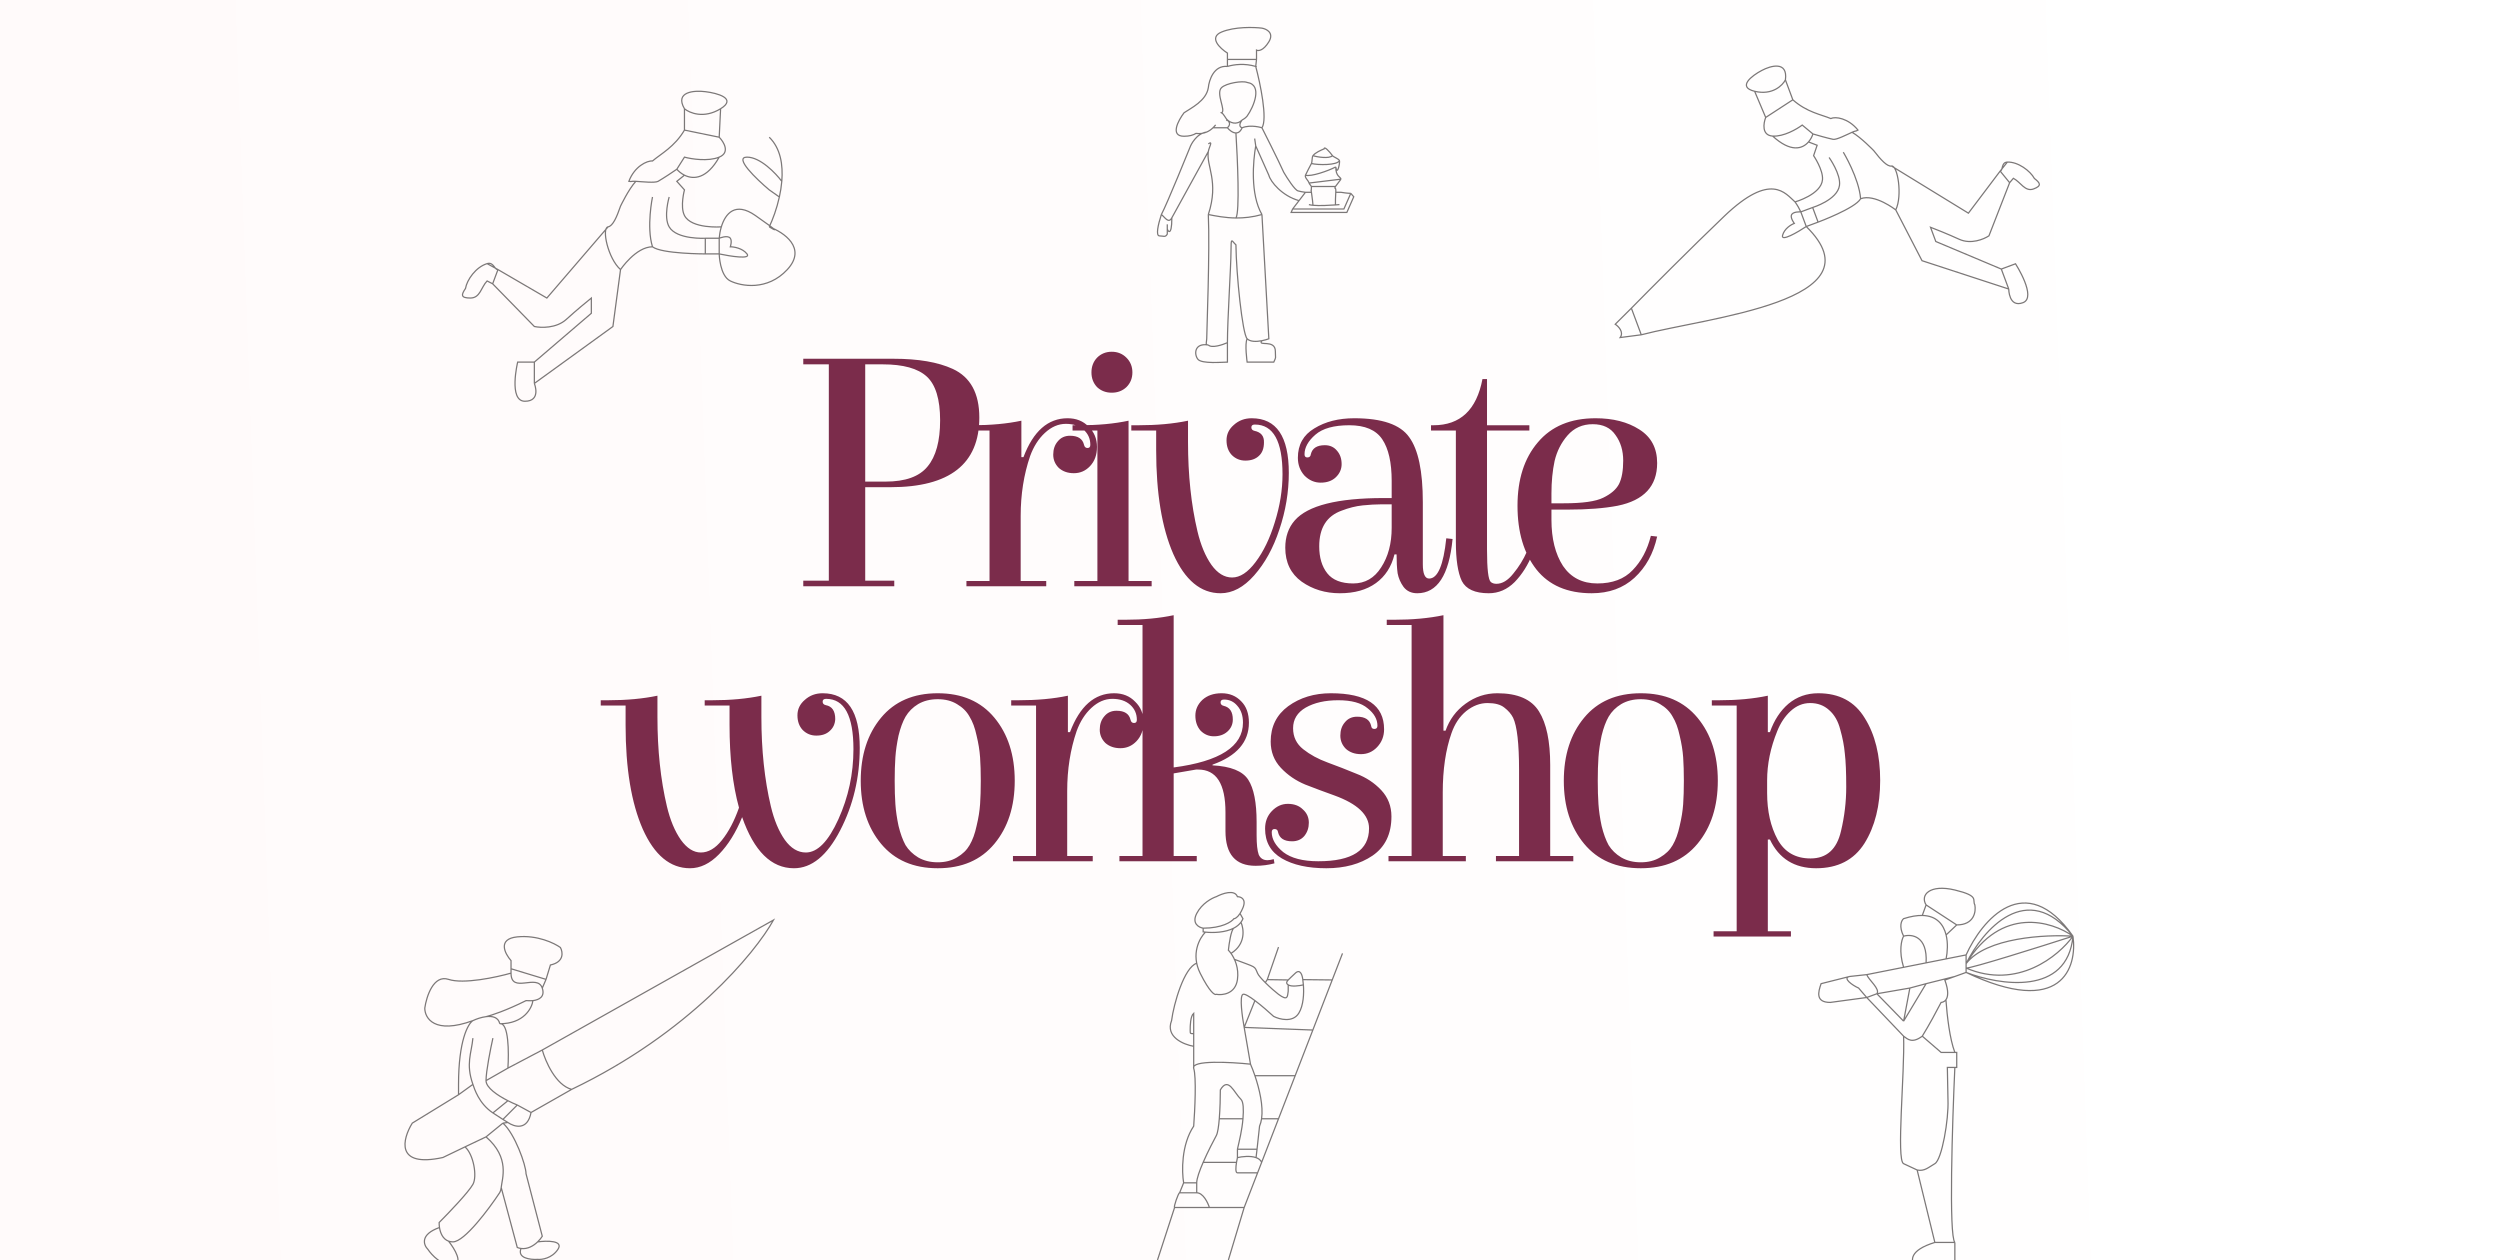
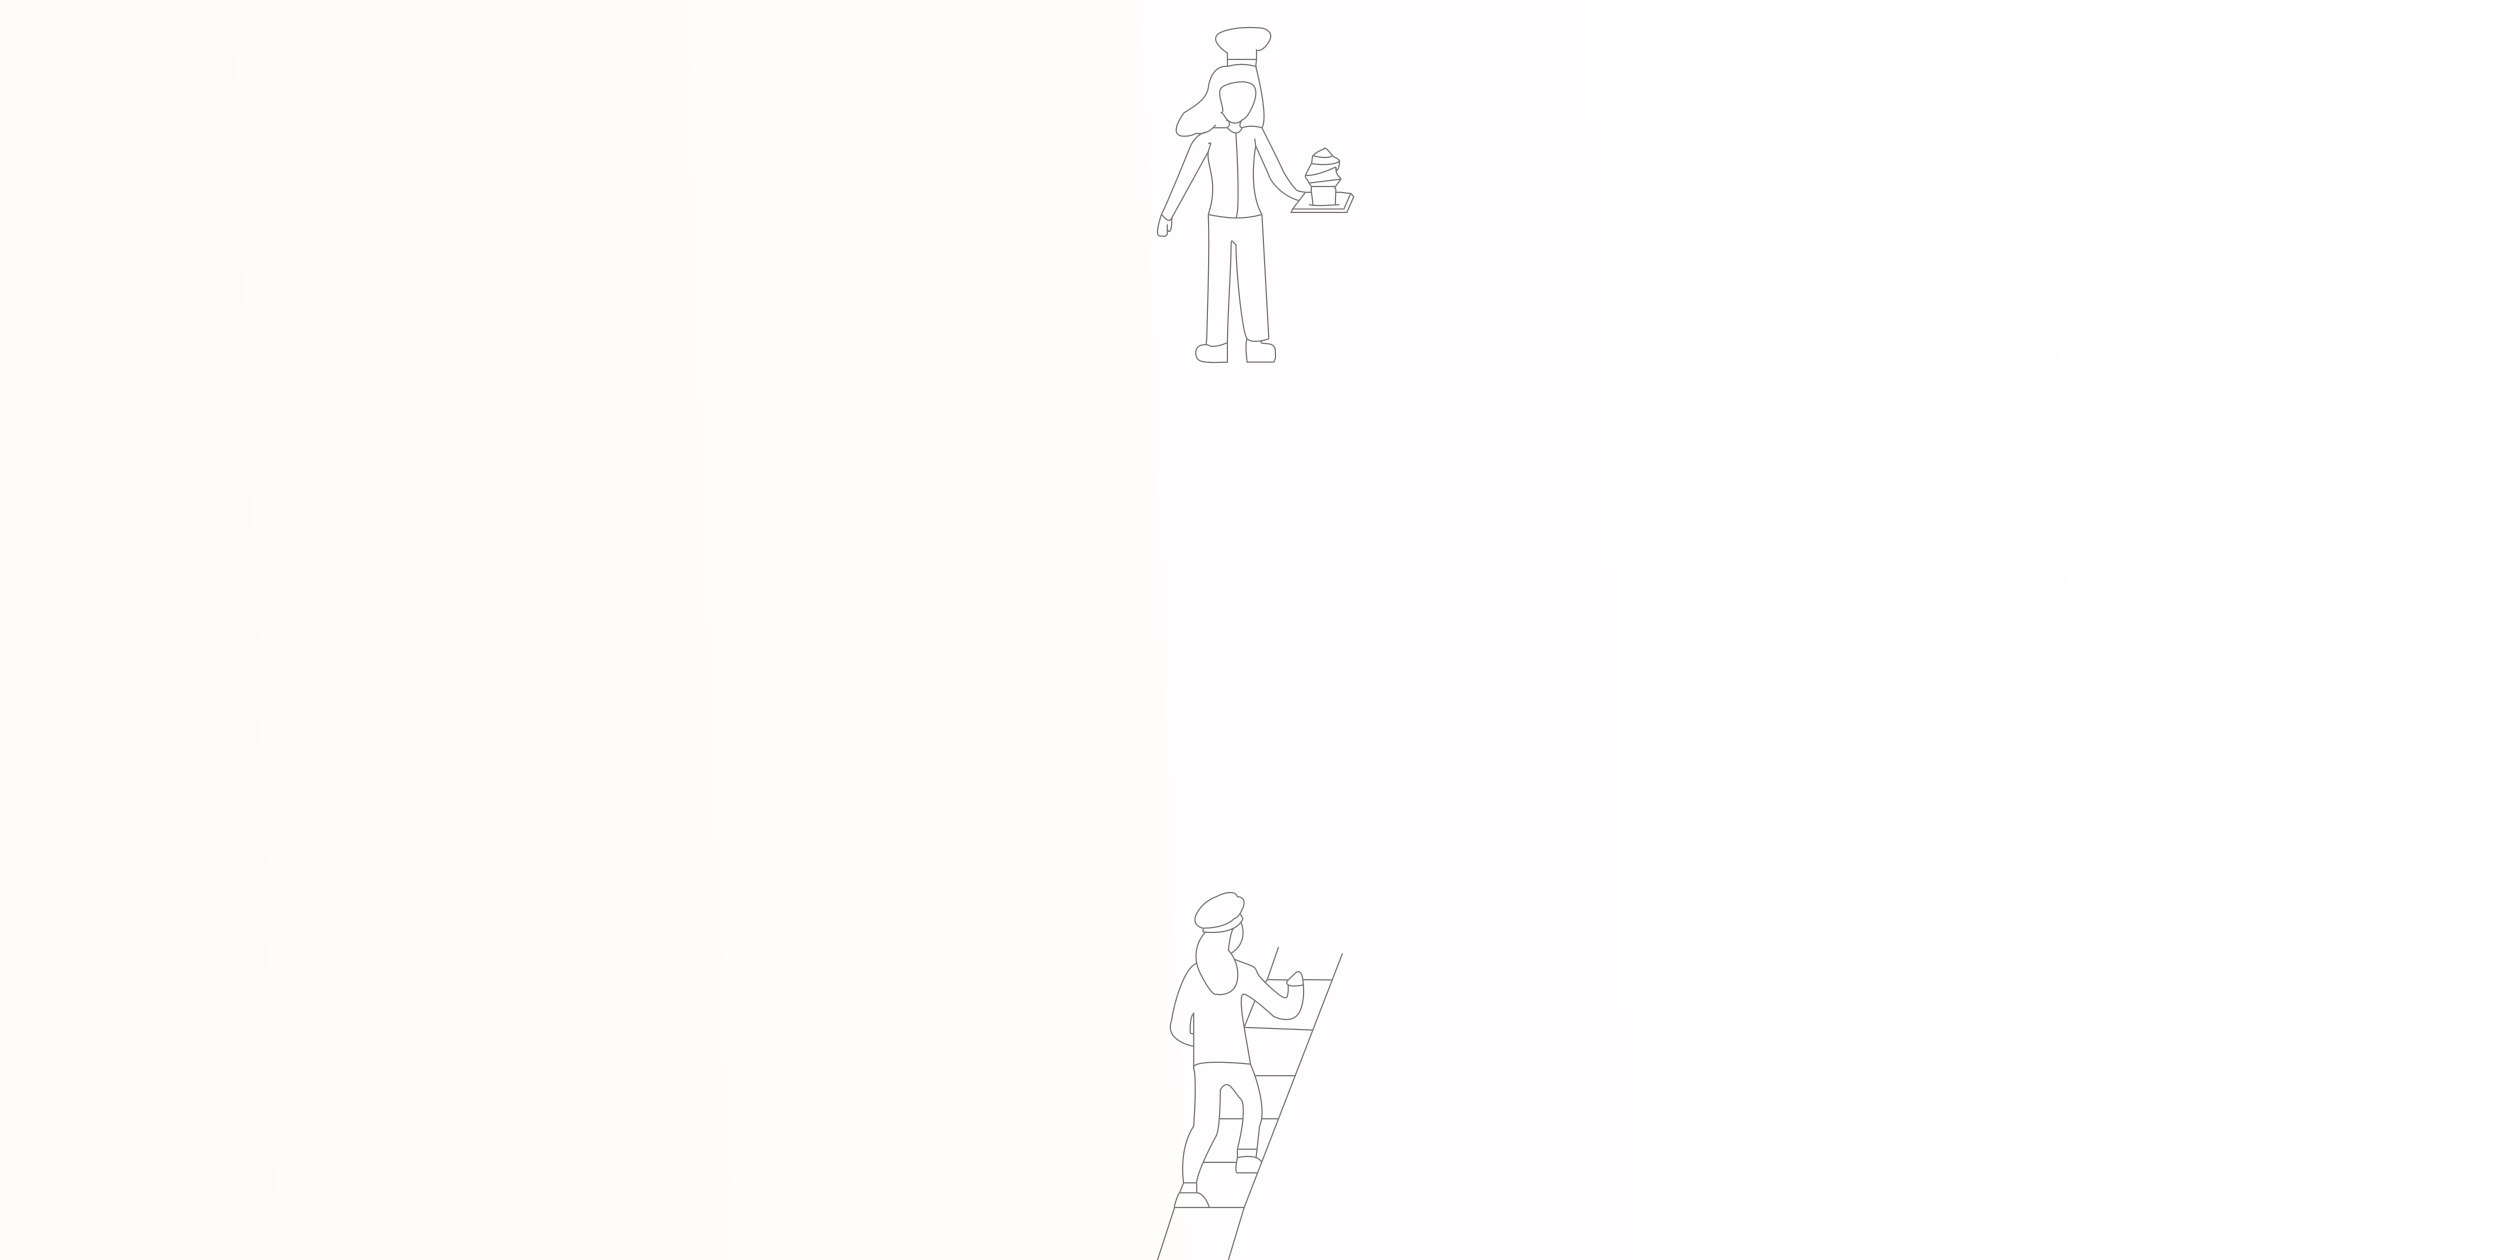
<svg xmlns="http://www.w3.org/2000/svg" width="2000" height="1008" viewBox="0 0 2000 1008" fill="none">
  <rect x="0" y="0" width="2000" height="1008" fill="#333333" stroke="none" />
  <g clip-path="url(#clip0)">
    <rect width="2000" height="9739" transform="translate(0 -12)" fill="white" />
    <rect y="-12" width="2000" height="10177" fill="url(#paint0_linear)" />
-     <path d="M547.565 104.075V86.997M547.565 104.075L575.362 109.768M547.565 104.075C539.782 117.395 528.663 123.097 521.991 128.79C517.544 128.411 507.537 133.223 503.089 145.064C505.699 145.529 504.666 144.812 508.676 145.064M547.565 86.997C551.642 90.412 563.132 95.194 576.474 86.997M547.565 86.997C539.559 73.334 555.348 72.195 564.244 73.334C573.88 74.472 589.817 78.799 576.474 86.997M576.474 86.997L575.362 109.768M575.362 109.768C579.068 113.563 584.257 122.065 575.362 125.708M575.362 125.708C566.467 129.351 553.125 127.226 547.565 125.708L541.449 135.386M575.362 125.708C565.479 143.25 554.782 143.758 547.565 140.144M486.438 181.498C481.101 182.409 486.411 206.926 496.418 215.655M486.438 181.498L437.487 238.427L398.372 215.655M486.438 181.498C490.299 180.839 493.407 173.695 496.418 164.923C496.418 164.923 502.922 151.262 508.676 145.064M496.418 215.655C496.418 215.655 508.676 197.438 521.991 197.438M496.418 215.655L490.329 261.198L427.48 306.741M521.991 197.438C517.015 181.498 521.991 157.588 521.991 157.588M521.991 197.438C529.246 203.131 564.244 203.131 564.244 203.131M564.244 203.131V190.607M564.244 203.131H575.362M564.244 190.607H575.362M564.244 190.607C564.244 190.607 541.421 191.864 535.334 181.498C530.635 173.496 535.334 157.588 535.334 157.588M575.362 190.607V203.131M575.362 190.607C575.362 190.607 582.173 187.761 584.257 190.607C585.821 192.741 584.257 197.438 584.257 197.438C587.222 197.438 594.042 198.577 597.6 203.131C601.158 207.685 584.257 205.029 575.362 203.131M575.362 190.607C575.579 187.839 576.116 184.631 577.062 181.498M575.362 203.131C575.362 203.131 575.733 220.589 584.257 224.764C592.782 228.939 613.834 232.962 629.845 215.655C645.856 198.349 626.88 185.673 615.39 181.498M615.39 181.498C620.368 184.534 625.113 186.963 604.272 172.389C588.178 161.136 580.27 170.882 577.062 181.498M615.39 181.498C618.195 175.617 621.404 167.025 623.488 157.588M615.39 109.768C624.438 118.591 626.547 131.865 625.432 145.064M625.432 145.064C620.603 138.612 608.274 125.708 597.6 125.708C586.926 125.708 605.013 143.166 615.39 151.895L623.488 157.588M625.432 145.064C625.075 149.296 624.386 153.521 623.488 157.588M577.062 181.498C577.062 181.498 553.147 183.304 547.565 172.389C543.939 165.299 547.565 151.895 547.565 151.895L541.449 145.064L547.565 140.144M541.449 135.386C538.308 137.552 530.914 142.52 526.466 145.064C523.973 146.49 513.791 145.385 508.676 145.064M541.449 135.386C542.939 137.108 545.039 138.878 547.565 140.144M398.372 215.655L394.123 227.041M398.372 215.655C395.595 216.082 395.062 209.283 389.676 210.904M398.372 215.655L389.676 210.904M394.123 227.041L427.48 261.198C432.669 262.337 445.048 262.792 453.054 255.505C461.059 248.218 469.732 241.083 473.068 238.427V250.617L427.48 289.663M394.123 227.041L389.676 224.764C384.857 229.698 384.273 238.427 376.267 238.427C368.262 238.427 369.063 235.7 372.398 230.767C373.511 223.931 380.684 213.61 389.676 210.904M427.48 289.663H414.137C414.137 289.663 406.581 321 419.924 321C433.267 321 427.48 306.741 427.48 306.741M427.48 289.663V306.741" stroke="#7B7777" />
-     <path d="M1563.88 993.937H1547.88M1563.88 993.937C1563.88 995.604 1563.88 1001.54 1563.88 1011.94H1531.22C1529.18 1008.6 1527.03 1000.34 1547.88 993.937M1563.88 993.937C1558.98 988.687 1561.84 898.417 1563.88 853.937M1522.88 828.937C1523.88 858.604 1516.9 928.146 1522.88 930.937C1533.72 936 1533.72 936 1533.72 936M1522.88 828.937L1493.38 798M1522.88 828.937C1526.17 831.437 1529.78 834.937 1537.82 828.937M1563.88 841.937H1565.38V853.937H1563.88M1563.88 841.937H1552.88L1537.82 828.937M1563.88 841.937C1559.75 831.07 1557.71 812.906 1556.73 799.822M1563.88 853.937H1557.88L1558.38 879.937C1559.05 895.604 1553.48 927.737 1547.88 930.937C1542.99 933.731 1539.55 937.294 1533.72 936M1537.82 828.937C1543.24 820.143 1549.28 808.95 1552.88 801.937C1552.88 801.937 1555.17 801.937 1556.73 799.822M1533.72 936L1547.88 993.937M1493.38 798L1501.5 795M1493.38 798L1486.88 790.437C1481.88 788.279 1473.72 782.367 1479.72 781.177M1493.38 798L1464.22 801.937C1452.22 801.937 1454.55 793.604 1456.88 786.937L1479.72 781.177M1501.5 795C1504.33 791.2 1494.88 783.946 1493.38 779.7M1501.5 795L1522.88 816.937M1501.5 795L1527.88 790.437M1522.88 816.937L1540.88 786.937M1522.88 816.937L1527.88 790.437M1540.88 786.937L1527.88 790.437M1540.88 786.937L1563.88 781.177M1572.88 777.937L1563.88 781.177M1572.88 777.937C1649.68 814.395 1661.88 773.795 1658.38 748.937M1572.88 777.937C1599.55 788.271 1653.98 796.937 1658.38 748.937M1572.88 777.937V774.437M1572.88 763.937L1556.88 767.11M1572.88 763.937C1585.38 736.271 1619.98 694.537 1658.38 748.937M1572.88 763.937V770.937M1479.72 781.177L1493.38 779.7M1493.38 779.7L1522.88 773.851M1522.88 748.937C1521.21 751.813 1518.88 760.822 1522.88 773.851M1522.88 748.937C1529.39 747.084 1542.11 748.758 1540.88 770.282M1522.88 748.937C1518.88 740.937 1521.21 736.271 1522.88 734.937C1528.74 733.052 1533.67 732.277 1537.82 732.365M1522.88 773.851L1540.88 770.282M1540.88 770.282L1556.88 767.11M1556.88 767.11C1558.02 761.553 1558.45 754.354 1556.88 747.951M1537.82 732.365L1540.88 723.937M1537.82 732.365C1549.42 732.61 1554.84 739.605 1556.88 747.951M1540.88 723.937L1565.38 739.937M1540.88 723.937C1535.9 715.937 1543.88 707.2 1563.88 712C1583.88 716.8 1577.55 719.937 1579.88 723.937C1580.88 729.271 1579.38 739.937 1565.38 739.937M1565.38 739.937L1556.88 747.951M1563.88 781.177L1555.88 784.057C1559.19 793.159 1558.35 797.628 1556.73 799.822M1658.38 748.937C1621.58 702.537 1586.05 744.271 1572.88 770.937M1658.38 748.937C1641.57 736.937 1600.93 724.537 1572.88 770.937M1658.38 748.937C1646.99 764.771 1613.94 792.037 1572.88 774.437M1658.38 748.937C1636.55 747.521 1588.88 749.937 1572.88 770.937M1658.38 748.937C1631.38 757.633 1576.48 774.906 1572.88 774.437M1572.88 770.937V774.437" stroke="#7B7777" />
-     <path d="M408.826 778.5C397.159 781.833 370.826 787.5 358.826 783.5C346.826 779.5 341.159 797.167 339.826 806.5C339.826 814.515 347.526 827.735 378.326 816.5M408.826 778.5C408.826 795.5 429.826 778.5 433.826 790.5M408.826 778.5V775M433.826 790.5C436.126 797.4 431.331 799.892 426.347 800.5M433.826 790.5L436.826 783.5M406.326 898C405.094 897.251 403.748 896.419 402.326 895.525M406.326 898C411.326 901.5 422.026 904.8 424.826 890M406.326 898L402.326 898.5M378.326 867.5C372.5 851 377.159 842.833 378.326 830.5M378.326 867.5L366.826 875.796M378.326 867.5C379.487 870.789 382.965 882.743 394.326 890.339M413.826 884L424.826 890M413.826 884L402.326 895.525M413.826 884C411.723 883.159 409.089 881.984 406.326 880.576M388.826 864.5C388.826 856.9 392.493 838.667 394.326 830.5M388.826 864.5L406.326 854.5M388.826 864.5C388.826 870.182 398.142 876.404 406.326 880.576M399.826 819C407.026 817.8 407.159 842.167 406.326 854.5M399.826 819C418.982 819 425.489 806.667 426.347 800.5M399.826 819C398.684 813.746 393.9 812.699 388.826 813.327M406.326 854.5L433.826 840M366.826 875.796L329.826 898.5C321.993 911.167 315.926 934.4 354.326 926L372 917.5M366.826 875.796C366.826 872.032 366.826 868.697 366.826 867.5C366.826 832.3 374.493 818.833 378.326 816.5M433.826 840C436.326 849.068 444.526 868.064 457.326 871.5M433.826 840L618.826 736C604.16 762.404 551.326 826.471 457.326 871.5M457.326 871.5L424.826 890M402.326 895.525C399.823 893.95 397.086 892.184 394.326 890.339M406.326 880.576L394.326 890.339M378.326 816.5C381.042 815.213 385.016 813.798 388.826 813.327M426.347 800.5C424.398 800.738 424.826 800.5 420.826 800.5C404.826 808.5 392.826 812.384 388.826 813.327M408.826 775L436.826 783.5M408.826 775V768.5C403.826 762.833 397.826 751.1 413.826 749.5C429.826 747.9 443.493 754.5 448.326 758C450.319 761.667 451.509 769.6 440.326 772L436.826 783.5M372 917.5C378.833 923.436 381.926 941.1 378.326 947.5C374.726 953.9 358.826 970.5 351.326 978C351.289 979.138 351.356 980.526 351.581 982M372 917.5L388.826 909.5M388.826 909.5L402.326 898.5M388.826 909.5C408.193 926.239 401.649 942.933 400.966 950M402.326 898.5C411.826 906.821 420.826 932.2 420.826 939L433.826 989C432.995 990.319 431.724 991.948 430.109 993.5M400.966 950C400.802 951.691 400.373 953.035 399.826 954C391.16 967.167 371.526 993.5 362.326 993.5C361.018 993.5 359.856 993.291 358.826 992.918M400.966 950L413.826 998C414.843 998.398 415.845 998.653 416.826 998.786M430.109 993.5C437.515 992.5 451.126 992.3 446.326 999.5C441.526 1006.7 433.515 1007.83 430.109 1007.5C424.348 1007.86 413.626 1006.61 416.826 998.786M430.109 993.5C426.825 996.658 422.121 999.502 416.826 998.786M358.826 992.918C363.659 998.945 371.126 1011.2 362.326 1012C353.526 1012.8 345.326 1004 342.326 999.5C338.829 996 335.785 987.6 351.581 982M358.826 992.918C354.206 991.244 352.232 986.266 351.581 982" stroke="#7B7777" />
-     <path d="M1434.26 79.836L1428.33 63.874M1434.26 79.836L1412.56 93.961M1434.26 79.836C1445.52 89.82 1456.97 91.627 1464.63 94.835C1468.29 93.072 1478.49 94.399 1486.39 104.058C1484.33 105.319 1484.96 104.322 1481.63 105.827M1428.33 63.874C1426.04 68.358 1417.91 76.466 1403.7 73.031M1428.33 63.874C1430.4 48.569 1416.55 52.506 1409.37 56.388C1401.56 60.504 1389.48 69.595 1403.7 73.031M1403.7 73.031L1412.56 93.961M1412.56 93.961C1410.72 98.682 1409.25 108.27 1418.1 108.858M1418.1 108.858C1426.94 109.446 1437.57 103.234 1441.78 100.054L1450.35 107.162M1418.1 108.858C1432.61 122.123 1441.9 119.21 1446.79 113.546M1513.24 132.835C1518.1 131.996 1522.1 156.592 1516.6 167.92M1513.24 132.835L1574.72 170.537L1600.13 136.866M1513.24 132.835C1509.72 133.442 1504.59 127.75 1498.98 120.505C1498.98 120.505 1488.69 109.797 1481.63 105.827M1516.6 167.92C1516.6 167.92 1499.83 154.776 1488.49 158.994M1516.6 167.92L1537.62 208.556L1606.98 231.215M1488.49 158.994C1487.19 142.52 1474.64 121.75 1474.64 121.75M1488.49 158.994C1484.28 166.612 1454.47 177.697 1454.47 177.697M1454.47 177.697L1450.12 165.991M1454.47 177.697L1445 181.218M1450.12 165.991L1440.65 169.513M1450.12 165.991C1450.12 165.991 1470 159.938 1471.58 148.322C1472.8 139.355 1463.27 125.976 1463.27 125.976M1440.65 169.513L1445 181.218M1440.65 169.513C1440.65 169.513 1433.85 169.01 1433.07 172.33C1432.48 174.82 1435.44 178.715 1435.44 178.715C1432.91 179.654 1427.5 182.878 1426.05 188.262C1424.6 193.645 1438.08 185.809 1445 181.218M1440.65 169.513C1439.5 166.995 1437.93 164.167 1436.03 161.538M1445 181.218C1506.05 241.043 1365.47 253.984 1313.02 267.833M1436.03 161.538C1436.03 161.538 1457.03 155.652 1458 143.683C1458.62 135.908 1450.88 124.529 1450.88 124.529L1453.71 116.207L1446.79 113.546M1436.03 161.538C1428.27 154.736 1416.89 137.164 1379.52 172.858C1352.95 198.241 1318.84 232.562 1305.1 246.55M1450.35 107.162C1453.78 108.192 1461.8 110.493 1466.48 111.462C1469.1 112.005 1477.39 107.747 1481.63 105.827M1450.35 107.162C1449.68 109.243 1448.51 111.563 1446.79 113.546M1600.13 136.866L1607.71 146.162M1600.13 136.866C1602.65 136.385 1600.74 129.862 1605.89 129.671M1600.13 136.866L1605.89 129.671M1607.71 146.162L1591.16 188.65C1587.13 191.358 1576.75 195.704 1567.39 191.429C1558.04 187.155 1548.17 183.233 1544.41 181.807L1548.64 193.2L1601.05 215.253M1607.71 146.162L1610.71 142.625C1616.52 145.71 1620.06 153.683 1626.88 151.147C1633.7 148.612 1632.07 146.317 1627.51 142.763C1624.19 136.726 1614.49 129.352 1605.89 129.671M1601.05 215.253L1612.42 211.027C1612.42 211.027 1629.74 237.922 1618.37 242.148C1607.01 246.374 1606.98 231.215 1606.98 231.215M1601.05 215.253L1606.98 231.215M1305.1 246.55L1313.02 267.833M1305.1 246.55L1292.19 259.388C1294.79 261.1 1299.23 265.625 1296.15 270.029L1313.02 267.833" stroke="#7B7777" />
    <path d="M982.707 1008L995.339 965.997M1074 762.703L1065.77 783.967M995.339 965.997H967.507M995.339 965.997L1006.07 938.275M939.674 965.997C934.334 982.4 926 1008 926 1008M939.674 965.997C950.543 965.997 967.507 965.997 967.507 965.997M939.674 965.997C938.65 965.997 942.671 954.236 943.696 954.236M967.507 965.997C966.272 962.077 962.517 954.236 957.37 954.236M957.37 954.236V946.256M957.37 954.236C953.626 954.236 947.955 954.236 943.696 954.236M943.696 954.236L946.913 946.256M957.37 946.256H946.913M957.37 946.256C957.37 942.835 959.66 936.481 962.531 929.875M946.913 946.256C945.411 937.435 944.917 916.014 954.957 900.893C955.895 888.292 957.209 861.41 954.957 854.689M954.957 854.689C952.704 847.969 984.315 849.649 1000.4 851.329M954.957 854.689V837.048M1000.4 851.329C1001.48 853.795 1002.72 856.974 1003.94 860.57M1000.4 851.329L995.339 821.927M1005.63 919.374L1007.64 900.893C1008.42 899.133 1008.94 897.151 1009.26 895.012M1005.63 919.374H989.946M1005.63 919.374L1004.84 926.094M989.946 919.374V926.094M989.946 919.374C991.511 912.446 993.598 904.269 994.369 895.012M962.531 929.875C966.358 921.068 971.216 911.813 973.054 908.453C974.176 906.403 974.931 901.142 975.426 895.012M962.531 929.875H989.206M989.946 926.094C993.663 925.222 1000.26 924.471 1004.84 926.094M989.946 926.094C989.701 927.151 989.432 928.483 989.206 929.875M1006.07 938.275C1001.63 938.275 992.198 938.275 989.946 938.275C988.28 938.275 988.565 933.831 989.206 929.875M1006.07 938.275L1009.32 929.875M1009.32 929.875C1008.51 928.011 1006.88 926.817 1004.84 926.094M1009.32 929.875L1022.81 895.012M975.426 895.012C976.067 887.074 976.272 877.678 976.272 871.91C982.707 860.99 987.13 874.011 992.761 879.471C994.761 881.411 994.985 887.618 994.369 895.012M975.426 895.012H994.369M1009.26 895.012H1022.81M1009.26 895.012C1010.77 884.775 1007.46 870.937 1003.94 860.57M1022.81 895.012L1036.13 860.57M1036.13 860.57H1003.94M1036.13 860.57L1050.27 824.027M1050.27 824.027L995.339 821.927M1050.27 824.027L1065.77 783.967M995.339 821.927C993.809 813.666 991.473 796.809 994.369 795.465C995.701 794.847 999.523 797.167 1003.94 800.48M995.339 821.927L1003.94 800.48M954.957 826.967V810.586C952.275 812.966 952.141 820.667 952.141 824.027C952.141 827.387 952.275 826.687 954.957 826.967ZM954.957 826.967V837.048M954.957 837.048C946.913 835.648 932.113 829.572 937.261 816.467C938.976 803.026 947.33 773.953 957.37 770.593M1042.23 783.704C1041.92 780.344 1040.26 774.632 1036.13 778.664C1033.8 780.942 1031.78 782.619 1030.57 783.967M1042.23 783.704C1042.41 784.839 1042.59 786.273 1042.71 787.905M1042.23 783.704L1065.77 783.967M1030.57 787.905C1033.14 789.585 1039.74 788.605 1042.71 787.905M1030.57 787.905V792.945C1029.89 797.005 1030.52 801.178 1022.81 795.465C1020.7 793.907 1016.1 789.923 1012.23 786.068M1030.57 787.905C1028.8 786.754 1029.09 785.602 1030.57 783.967M1042.71 787.905C1043.22 794.525 1042.88 804.385 1039.01 810.586C1034.18 818.315 1023.59 815.487 1018.9 813.106C1015.14 809.628 1009.13 804.37 1003.94 800.48M987.13 767.323C1005.5 774.325 1003.33 772.406 1006.07 778.664C1006.79 780.331 1009.31 783.163 1012.23 786.068M962.531 742.541C977.6 742.541 985.209 737.501 987.13 734.981C988.012 734.981 989.923 734.039 992.019 730.781M962.531 742.541V745.482C963.096 745.564 963.702 745.64 964.344 745.706M962.531 742.541C959.09 741.981 953.24 738.845 957.37 730.781C961.499 722.716 969.547 718.46 973.054 717.34C977.746 714.819 987.693 711.291 989.946 717.34C992.627 717.34 997.264 719.104 994.369 726.16C993.589 728.062 992.791 729.579 992.019 730.781M992.019 730.781L994.369 734.981C993.936 736.005 993.395 736.94 992.761 737.792M964.344 745.706C959.74 750.252 952.463 763.207 960.185 778.664C967.907 794.121 971.982 796.305 973.054 795.465C977.994 796.334 988.287 795.197 989.946 783.704C991.272 774.514 987.833 766.932 984.814 762.703M964.344 745.706C970.596 746.351 980.223 746.091 987.13 742.452M987.13 742.452C984.878 743.895 983.243 754.874 982.707 760.183C983.328 760.794 984.058 761.643 984.814 762.703M987.13 742.452C989.358 741.278 991.303 739.752 992.761 737.792M992.761 737.792C995.104 743.016 996.796 755.31 984.814 762.703M1022.81 757.663L1013.81 783.704M1013.81 783.704L1030.57 783.967M1013.81 783.704L1012.23 786.068" stroke="#7B7777" />
    <path d="M966.657 171.621C967.971 201.104 965.376 265.392 965.376 271.027C965.376 273.428 963.929 276.07 966.657 275.994M966.657 171.621C975.431 145.009 964.799 132.837 966.657 121.228M966.657 171.621C972.709 172.823 980.149 174.3 988.742 174.384M1009.55 171.621L1015.07 271.027C1013.67 271.549 1011.69 272.14 1009.55 272.557M1009.55 171.621C1000.08 155.341 1002.48 128.711 1004.58 116.71M1009.55 171.621C1002.05 173.748 995.081 174.445 988.742 174.384M997.715 271.027C993.929 267.27 989.005 219.368 988.742 195.886C985.324 192.755 984.798 188.955 984.798 200.853C984.798 212.75 981.94 255.871 981.94 274.134M997.715 271.027C995.612 274.941 997.715 289.692 997.715 289.692C997.715 289.692 1015.33 289.692 1019.01 289.692C1021.12 284.995 1020.29 287.465 1020.29 281.082C1020.29 270.966 1005.6 277.526 1009.55 272.557M997.715 271.027C1000.24 273.533 1005.25 273.393 1009.55 272.557M981.94 274.134V282.768V289.692C977.996 289.692 961.53 291.222 958.375 287.465C955.22 283.707 955.22 274.134 966.657 275.994M981.94 274.134C977.967 275.9 969.349 278.744 966.657 275.994M966.657 115.087C970.698 112.226 967.2 117.833 966.657 121.228M929.092 171.621C933.299 164.055 952.459 116.71 952.459 116.71C952.459 116.71 956.797 106.725 965.376 105.631M929.092 171.621C926.463 179.71 924.458 188.72 927.613 188.72C930.768 188.72 932.248 190.146 933.825 187.276C933.825 185.54 933.825 181.676 933.825 180.11C933.825 178.154 933.825 181.284 933.825 182.85C933.825 184.415 937.473 190.407 937.473 174.24M929.092 171.621C931.911 173.709 934.771 179.249 937.473 174.24M937.473 174.24L966.657 121.228M1004.58 116.71L1015.07 140.191C1016.42 145.41 1025.66 156.763 1039.22 160.52M1004.58 116.71L1003.73 110.839M1004.58 53.151C1002.92 52.4 1006.22 53.636 1004.58 53.151ZM1004.58 53.151C995.721 50.531 987.442 51.527 981.94 53.151M1004.58 53.151L1005.21 47.559M1004.58 53.151C1008.18 66.64 1014.2 95.341 1009.55 102.229M981.94 53.151V47.559M981.94 53.151C971.135 52.085 967.249 64.031 966.657 70.138C964.99 80.782 952.587 86.565 947.234 90.218C942.501 96.48 935.876 109.003 947.234 109.003C951.546 109.003 954.63 108.066 956.797 106.725C960.079 107.17 962.929 106.692 965.376 105.631M981.94 47.559H1005.21M981.94 47.559V42.472C976.024 38.688 966.795 30.026 977.207 25.643C987.619 21.26 1003.11 21.73 1009.55 22.512C1013.23 23.164 1019.49 26.269 1015.07 33.47C1010.65 40.671 1006.65 40.906 1005.21 40.123V47.559M1080.63 154.672L1075.11 167.195H1034.1M1080.63 154.672L1083 157.411L1077.48 169.935H1032.91L1034.1 167.195M1080.63 154.672C1078.11 154.672 1074.36 154.121 1072.8 153.845H1068.62M1034.1 167.195L1039.22 160.52M1044.35 153.845C1041.98 153.549 1039.95 153.177 1038.43 152.715C1035.91 152.137 1029.76 142.56 1027 137.843C1023.02 128.842 1009.55 102.229 1009.55 102.229M1044.35 153.845L1039.22 160.52M1044.35 153.845H1049.14M1049.14 149.193H1068.36M1049.14 149.193L1047.11 146.453M1049.14 149.193C1049.14 156.237 1048.46 149.038 1049.14 153.845M1047.11 163.673C1047.97 163.927 1049.09 164.108 1050.38 164.23M1071.56 163.673C1071.56 163.673 1070.31 163.791 1068.36 163.936M1068.36 149.193L1072.8 143.322M1068.36 149.193C1066.97 152.324 1069.01 148.208 1068.62 153.845M1047.11 146.453L1072.8 143.322M1047.11 146.453C1047.38 145.008 1043.57 142.288 1044.35 140.191M1072.8 143.322C1072.36 141.306 1068.62 141.365 1068.62 133.538M1050.38 124.537C1052.13 122.175 1056.7 120.163 1059.34 119.058C1059.34 116.71 1063.49 121.106 1066 124.537M1050.38 124.537C1053.72 125.64 1063.43 127.184 1066 124.537M1050.38 124.537C1049.47 125.772 1049.83 129.452 1049.14 130.799M1066 124.537C1066.81 125.645 1070.81 126.942 1071.56 128.451M1049.14 130.799C1054.06 132.103 1070.02 132.364 1071.56 128.451M1049.14 130.799C1048.47 132.113 1044.82 138.921 1044.35 140.191M1071.56 128.451C1072.15 129.624 1069.92 141.365 1068.62 133.538M1044.35 140.191C1048.98 141.496 1062.66 136.669 1068.62 133.538M1050.38 164.23C1055.69 164.735 1063.88 164.267 1068.36 163.936M1050.38 164.23C1050.38 163.035 1049.83 158.726 1049.14 153.845M1068.36 163.936C1068.31 161.38 1068.36 157.643 1068.62 153.845M981.94 95.968C980.315 94.606 979.165 91.241 977.207 90.218C981.053 88.807 972.474 74.713 977.207 70.138C980.993 66.477 994.035 64.428 997.715 65.954C1010.34 67.832 1002.97 85.531 997.715 92.837C996.931 93.817 995.501 95.121 993.686 95.968M981.94 95.968C983.07 96.915 979.919 96.192 981.94 95.968ZM981.94 95.968C982.014 96.556 985.726 98.633 981.94 102.229M981.94 95.968C983.945 97.884 989.101 100.567 993.686 95.968M988.742 174.384C991.897 169.802 990.057 127.138 988.742 106.378M972.503 99.881C971.867 100.702 971.167 101.493 970.401 102.229M993.686 95.968C992.343 97.663 990.463 101.29 993.686 102.229M993.686 102.229C1000.81 99.359 1009.55 102.229 1009.55 102.229M993.686 102.229C992.359 105.324 990.568 106.401 988.742 106.378M981.94 102.229H970.401M981.94 102.229C983.453 104.071 986.134 106.345 988.742 106.378M970.401 102.229C968.963 103.612 967.293 104.8 965.376 105.631" stroke="#7B7777" />
-     <path d="M663.055 291.48H642.615V287H714.855C734.641 287 750.415 289.707 762.175 295.12C776.361 301.653 783.455 314.627 783.455 334.04C783.455 371.187 759.748 389.76 712.335 389.76H692.175V464.52H715.415V469H642.615V464.52H663.055V291.48ZM708.415 385.28C724.281 385.28 735.481 381.267 742.015 373.24C748.735 365.213 752.095 352.893 752.095 336.28C752.095 319.48 748.548 307.813 741.455 301.28C734.361 294.747 722.601 291.48 706.175 291.48H692.175V385.28H708.415ZM872.263 355.88C872.263 351.027 870.489 347.013 866.943 343.84C863.396 340.667 858.636 339.08 852.663 339.08C846.689 339.08 841.089 341.507 835.863 346.36C830.823 351.027 826.903 357.187 824.103 364.84C819.063 379.587 816.543 395.547 816.543 412.72V464.8H836.983V469H773.143V464.8H791.623V344.4H771.743V340.2H777.623C792.556 340.2 805.716 338.987 817.103 336.56V365.68H818.783C826.623 344.96 838.383 334.6 854.063 334.6C860.969 334.6 866.569 336.84 870.863 341.32C875.343 345.613 877.583 351.027 877.583 357.56C877.583 363.907 875.716 369.04 871.983 372.96C868.436 376.693 864.143 378.56 859.103 378.56C854.249 378.56 850.236 377.16 847.063 374.36C844.076 371.373 842.583 367.827 842.583 363.72C842.583 359.427 843.796 355.88 846.223 353.08C848.649 350.093 851.916 348.6 856.023 348.6C862.369 348.6 866.103 351.027 867.223 355.88C867.596 357.56 868.529 358.4 870.023 358.4C871.516 358.4 872.263 357.56 872.263 355.88ZM902.84 464.8H921.32V469H859.44V464.8H877.92V344.4H858.04V340.2H863.92C878.48 340.2 891.453 338.987 902.84 336.56V464.8ZM877.64 309.68C874.653 306.507 873.16 302.587 873.16 297.92C873.16 293.253 874.653 289.333 877.64 286.16C880.813 282.987 884.733 281.4 889.4 281.4C894.066 281.4 897.986 282.987 901.16 286.16C904.333 289.333 905.92 293.253 905.92 297.92C905.92 302.587 904.333 306.507 901.16 309.68C897.986 312.667 894.066 314.16 889.4 314.16C884.733 314.16 880.813 312.667 877.64 309.68ZM957.971 425.04C960.585 436.053 964.318 445.013 969.171 451.92C974.025 458.64 979.531 462 985.691 462C992.038 462 998.291 457.893 1004.45 449.68C1010.8 441.28 1015.93 430.64 1019.85 417.76C1023.96 404.693 1026.01 391.907 1026.01 379.4C1026.01 352.893 1018.64 339.64 1003.89 339.64C1002.02 339.64 1001.09 340.387 1001.09 341.88C1001.09 343.373 1001.93 344.307 1003.61 344.68C1008.84 345.8 1011.36 348.88 1011.17 353.92C1011.17 358.773 1009.77 362.413 1006.97 364.84C1004.36 367.267 1000.81 368.48 996.331 368.48C992.038 368.48 988.398 366.987 985.411 364C982.611 361.013 981.211 357.093 981.211 352.24C981.211 347.387 983.171 343.28 987.091 339.92C991.011 336.373 995.771 334.6 1001.37 334.6C1021.16 334.6 1031.05 349.16 1031.05 378.28C1031.05 393.587 1028.53 408.707 1023.49 423.64C1018.64 438.387 1011.92 450.613 1003.33 460.32C994.931 469.84 985.971 474.6 976.451 474.6C960.585 474.6 947.985 464.147 938.651 443.24C929.505 422.333 924.931 394.613 924.931 360.08V344.4H905.051V340.2H910.931C925.678 340.2 938.838 338.987 950.411 336.56V353.64C950.411 379.96 952.931 403.76 957.971 425.04ZM1083.38 334.6C1105.59 334.6 1120.25 339.64 1127.34 349.72C1134.62 359.613 1138.26 376.973 1138.26 401.8V451.36C1138.26 459.013 1139.94 462.84 1143.3 462.84C1150.21 462.84 1154.78 452.107 1157.02 430.64L1162.06 431.2C1159.26 460.133 1149.83 474.6 1133.78 474.6C1129.11 474.6 1125.47 472.92 1122.86 469.56C1120.43 466.2 1118.85 462.56 1118.1 458.64C1117.54 454.533 1117.26 449.493 1117.26 443.52H1115.58C1113.15 453.413 1108.21 461.067 1100.74 466.48C1093.27 471.893 1083.66 474.6 1071.9 474.6C1060.33 474.6 1050.15 471.52 1041.38 465.36C1032.61 459.013 1028.22 449.96 1028.22 438.2C1028.22 429.427 1030.74 422.147 1035.78 416.36C1046.23 404.413 1069.94 398.44 1106.9 398.44C1108.95 398.44 1111.1 398.44 1113.34 398.44V384.72C1113.34 369.973 1110.82 358.867 1105.78 351.4C1100.74 343.933 1091.97 340.2 1079.46 340.2C1067.14 340.2 1058.09 342.72 1052.3 347.76C1046.51 352.8 1043.62 358.027 1043.62 363.44C1043.62 365.12 1044.37 365.96 1045.86 365.96C1047.54 365.96 1048.47 365.12 1048.66 363.44C1049.78 358.587 1053.51 356.16 1059.86 356.16C1063.97 356.16 1067.23 357.653 1069.66 360.64C1072.09 363.44 1073.3 366.987 1073.3 371.28C1073.3 375.387 1071.71 378.933 1068.54 381.92C1065.55 384.72 1061.54 386.12 1056.5 386.12C1051.65 386.12 1047.35 384.253 1043.62 380.52C1040.07 376.6 1038.3 371.84 1038.3 366.24C1038.3 355.787 1042.69 347.947 1051.46 342.72C1060.23 337.307 1070.87 334.6 1083.38 334.6ZM1113.34 422.24V403.48C1111.47 403.48 1108.49 403.48 1104.38 403.48C1100.46 403.48 1095.7 403.76 1090.1 404.32C1084.69 404.88 1079.09 406.28 1073.3 408.52C1061.35 412.813 1055.38 422.333 1055.38 437.08C1055.38 446.04 1057.53 453.227 1061.82 458.64C1066.11 464.053 1073.02 466.76 1082.54 466.76C1092.06 466.76 1099.53 462.467 1104.94 453.88C1110.54 445.293 1113.34 434.747 1113.34 422.24ZM1189.61 344.4V439.6C1189.61 455.28 1190.63 463.96 1192.69 465.64C1193.81 466.573 1195.3 467.04 1197.17 467.04C1201.83 467.04 1206.31 464.333 1210.61 458.92C1215.09 453.507 1218.73 447.627 1221.53 441.28L1226.01 442.96C1222.46 451.92 1217.7 459.48 1211.73 465.64C1205.75 471.613 1198.85 474.6 1191.01 474.6C1179.99 474.6 1172.81 471.333 1169.45 464.8C1166.27 458.08 1164.69 447.627 1164.69 433.44V344.4H1144.81V340.2H1146.77C1168.23 340.2 1181.3 327.88 1185.97 303.24H1189.61V340.2H1223.49V344.4H1189.61ZM1276.44 334.6C1290.44 334.6 1302.1 337.587 1311.44 343.56C1320.96 349.533 1325.72 358.493 1325.72 370.44C1325.72 388.92 1315.17 400.307 1294.08 404.6C1283.44 406.653 1270.18 407.68 1254.32 407.68H1241.16V415.8C1241.16 430.92 1244.24 443.24 1250.4 452.76C1256.74 462.093 1265.89 466.76 1277.84 466.76C1289.97 466.76 1299.4 463.213 1306.12 456.12C1313.02 449.027 1317.88 439.88 1320.68 428.68L1325.72 429.24C1322.73 442.867 1316.66 453.88 1307.52 462.28C1298.56 470.493 1287.17 474.6 1273.36 474.6C1253.94 474.6 1239.2 468.253 1229.12 455.56C1219.04 442.68 1214 425.693 1214 404.6C1214 383.507 1219.41 366.613 1230.24 353.92C1241.06 341.04 1256.46 334.6 1276.44 334.6ZM1241.16 402.64H1250.96C1266.08 402.64 1276.62 401.147 1282.6 398.16C1288.76 395.173 1292.96 391.533 1295.2 387.24C1297.44 382.76 1298.56 376.507 1298.56 368.48C1298.56 360.453 1296.5 353.64 1292.4 348.04C1288.48 342.253 1282.41 339.36 1274.2 339.36C1265.98 339.36 1259.26 342.347 1254.04 348.32C1249 354.107 1245.54 360.92 1243.68 368.76C1242 376.6 1241.16 385.28 1241.16 394.8V402.64ZM644.674 682C654.008 682 662.688 673.133 670.714 655.4C678.741 637.667 682.754 619 682.754 599.4C682.754 572.52 675.474 559.08 660.914 559.08C659.048 559.08 658.114 559.827 658.114 561.32C658.114 562.813 658.954 563.747 660.634 564.12C665.674 565.053 668.194 568.787 668.194 575.32C668.008 579.24 666.514 582.413 663.714 584.84C661.101 587.267 657.554 588.48 653.074 588.48C648.781 588.48 645.141 586.987 642.154 584C639.354 581.013 637.954 577.093 637.954 572.24C637.954 567.387 639.914 563.28 643.834 559.92C647.754 556.373 652.514 554.6 658.114 554.6C677.901 554.6 687.794 569.16 687.794 598.28C687.794 622.173 682.568 644.2 672.114 664.36C661.661 684.52 649.341 694.6 635.154 694.6C617.048 694.6 603.234 680.973 593.714 653.72C588.674 666.04 582.514 675.933 575.234 683.4C567.954 690.867 560.208 694.6 551.994 694.6C536.128 694.6 523.528 684.147 514.194 663.24C505.048 642.333 500.474 614.613 500.474 580.08V564.4H480.594V560.2H486.474C501.221 560.2 514.381 558.987 525.954 556.56V573.64C525.954 599.96 528.474 623.76 533.514 645.04C536.128 656.053 539.861 665.013 544.714 671.92C549.568 678.64 554.888 682 560.674 682C566.648 682 572.248 678.733 577.474 672.2C582.888 665.48 587.461 656.8 591.194 646.16C586.154 627.867 583.634 605.84 583.634 580.08V564.4H563.754V560.2H569.634C584.381 560.2 597.541 558.987 609.114 556.56V573.64C609.114 599.96 611.634 623.76 616.674 645.04C619.288 656.053 623.021 665.013 627.874 671.92C632.728 678.64 638.328 682 644.674 682ZM795.546 675C784.719 688.067 769.599 694.6 750.186 694.6C730.773 694.6 715.653 688.067 704.826 675C693.999 661.933 688.586 645.133 688.586 624.6C688.586 604.067 693.999 587.267 704.826 574.2C715.653 561.133 730.773 554.6 750.186 554.6C769.599 554.6 784.719 561.133 795.546 574.2C806.373 587.267 811.786 604.067 811.786 624.6C811.786 645.133 806.373 661.933 795.546 675ZM784.066 643.36C784.439 637.947 784.626 631.693 784.626 624.6C784.626 617.507 784.439 611.253 784.066 605.84C783.693 600.427 782.759 594.64 781.266 588.48C779.959 582.32 778.093 577.28 775.666 573.36C773.426 569.253 770.066 565.893 765.586 563.28C761.293 560.667 756.159 559.36 750.186 559.36C744.213 559.36 738.986 560.667 734.506 563.28C730.213 565.893 726.853 569.253 724.426 573.36C722.186 577.28 720.319 582.32 718.826 588.48C717.519 594.64 716.679 600.427 716.306 605.84C715.933 611.253 715.746 617.507 715.746 624.6C715.746 631.693 715.933 637.947 716.306 643.36C716.679 648.773 717.519 654.56 718.826 660.72C720.319 666.88 722.186 672.013 724.426 676.12C726.853 680.04 730.213 683.307 734.506 685.92C738.986 688.533 744.213 689.84 750.186 689.84C756.159 689.84 761.293 688.533 765.586 685.92C770.066 683.307 773.426 680.04 775.666 676.12C778.093 672.013 779.959 666.88 781.266 660.72C782.759 654.56 783.693 648.773 784.066 643.36ZM909.478 575.88C909.478 571.027 907.704 567.013 904.158 563.84C900.611 560.667 895.851 559.08 889.878 559.08C883.904 559.08 878.304 561.507 873.078 566.36C868.038 571.027 864.118 577.187 861.318 584.84C856.278 599.587 853.758 615.547 853.758 632.72V684.8H874.198V689H810.358V684.8H828.838V564.4H808.958V560.2H814.838C829.771 560.2 842.931 558.987 854.318 556.56V585.68H855.998C863.838 564.96 875.598 554.6 891.278 554.6C898.184 554.6 903.784 556.84 908.078 561.32C912.558 565.613 914.798 571.027 914.798 577.56C914.798 583.907 912.931 589.04 909.198 592.96C905.651 596.693 901.358 598.56 896.318 598.56C891.464 598.56 887.451 597.16 884.278 594.36C881.291 591.373 879.798 587.827 879.798 583.72C879.798 579.427 881.011 575.88 883.438 573.08C885.864 570.093 889.131 568.6 893.238 568.6C899.584 568.6 903.318 571.027 904.438 575.88C904.811 577.56 905.744 578.4 907.238 578.4C908.731 578.4 909.478 577.56 909.478 575.88ZM956.855 615.64L938.935 618.72V684.8H957.415V689H895.535V684.8H914.015V500H894.135V495.8H900.015C914.575 495.8 927.548 494.587 938.935 492.16V613.96C975.895 609.107 994.375 597.16 994.375 578.12C994.375 572.52 992.881 568.04 989.895 564.68C987.095 561.32 983.548 559.64 979.255 559.64C977.388 559.64 976.455 560.387 976.455 561.88C976.455 563.373 977.295 564.307 978.975 564.68C983.828 565.8 986.255 569.44 986.255 575.6C986.255 579.52 984.761 582.787 981.775 585.4C978.975 587.827 975.428 589.04 971.135 589.04C967.028 589.04 963.481 587.547 960.495 584.56C957.695 581.387 956.295 577.373 956.295 572.52C956.295 567.667 958.161 563.467 961.895 559.92C965.815 556.373 970.948 554.6 977.295 554.6C983.641 554.6 988.868 556.747 992.975 561.04C997.081 565.147 999.135 570.84 999.135 578.12C999.135 593.613 989.428 604.813 970.015 611.72V612.28C984.575 613.027 994.095 616.853 998.575 623.76C1003.05 630.667 1005.29 641.96 1005.29 657.64V668.28C1005.29 675.373 1005.85 680.507 1006.97 683.68C1008.28 686.667 1010.61 688.16 1013.97 688.16C1015.28 688.16 1016.96 687.88 1019.01 687.32L1019.57 690.68C1014.72 691.987 1009.68 692.64 1004.45 692.64C988.401 692.64 980.375 683.4 980.375 664.92V649.8C980.375 627.027 973.095 615.64 958.535 615.64H956.855ZM1064.71 554.6C1093.08 554.6 1107.27 564.213 1107.27 583.44C1107.27 589.04 1105.4 593.8 1101.67 597.72C1098.12 601.453 1093.83 603.32 1088.79 603.32C1083.93 603.32 1079.92 601.92 1076.75 599.12C1073.76 596.133 1072.27 592.587 1072.27 588.48C1072.27 584.187 1073.48 580.64 1075.91 577.84C1078.33 574.853 1081.6 573.36 1085.71 573.36C1092.05 573.36 1095.79 575.787 1096.91 580.64C1097.09 582.32 1097.93 583.16 1099.43 583.16C1101.11 583.16 1101.95 582.32 1101.95 580.64C1101.95 575.413 1099.33 570.747 1094.11 566.64C1089.07 562.347 1081.23 560.2 1070.59 560.2C1060.13 560.2 1051.45 562.16 1044.55 566.08C1037.83 570 1034.47 575.507 1034.47 582.6C1034.47 589.507 1037.17 595.107 1042.59 599.4C1048 603.693 1054.53 607.24 1062.19 610.04C1069.84 612.84 1077.49 615.827 1085.15 619C1092.99 621.987 1099.61 626.373 1105.03 632.16C1110.44 637.947 1113.15 644.947 1113.15 653.16C1113.15 667.16 1108.11 677.613 1098.03 684.52C1088.13 691.24 1075.81 694.6 1061.07 694.6C1046.32 694.6 1034.47 691.987 1025.51 686.76C1016.55 681.533 1012.07 673.6 1012.07 662.96C1012.07 657.36 1013.84 652.693 1017.39 648.96C1021.12 645.04 1025.41 643.08 1030.27 643.08C1035.31 643.08 1039.32 644.573 1042.31 647.56C1045.48 650.36 1047.07 653.907 1047.07 658.2C1047.07 662.307 1045.85 665.853 1043.43 668.84C1041 671.64 1037.73 673.04 1033.63 673.04C1027.28 673.04 1023.55 670.613 1022.43 665.76C1022.24 664.08 1021.31 663.24 1019.63 663.24C1018.13 663.24 1017.39 664.08 1017.39 665.76C1017.39 671.36 1020.47 676.68 1026.63 681.72C1032.97 686.573 1042.31 689 1054.63 689C1081.69 689 1095.23 680.227 1095.23 662.68C1095.23 651.853 1085.99 643.08 1067.51 636.36C1059.67 633.56 1051.92 630.667 1044.27 627.68C1036.61 624.507 1030.08 620.027 1024.67 614.24C1019.25 608.453 1016.55 601.453 1016.55 593.24C1016.55 581.293 1021.21 571.867 1030.55 564.96C1040.07 558.053 1051.45 554.6 1064.71 554.6ZM1172.68 684.8V689H1110.8V684.8H1129.28V500H1109.4V495.8H1115.28C1130.02 495.8 1143.18 494.587 1154.76 492.16V584.56H1156.44C1159.61 575.6 1164.93 568.413 1172.4 563C1180.05 557.4 1188.54 554.6 1197.88 554.6C1214.12 554.6 1225.22 559.453 1231.2 569.16C1237.17 578.68 1240.16 592.96 1240.16 612V684.8H1258.64V689H1196.76V684.8H1215.24V615.92C1215.24 594.827 1213.65 580.92 1210.48 574.2C1208.98 571.213 1206.65 568.507 1203.48 566.08C1200.49 563.653 1196.01 562.44 1190.04 562.44C1184.06 562.44 1178.37 564.587 1172.96 568.88C1167.73 573.173 1163.81 579.053 1161.2 586.52C1156.53 599.773 1154.2 615.64 1154.2 634.12V684.8H1172.68ZM1358.01 675C1347.18 688.067 1332.06 694.6 1312.65 694.6C1293.23 694.6 1278.11 688.067 1267.29 675C1256.46 661.933 1251.05 645.133 1251.05 624.6C1251.05 604.067 1256.46 587.267 1267.29 574.2C1278.11 561.133 1293.23 554.6 1312.65 554.6C1332.06 554.6 1347.18 561.133 1358.01 574.2C1368.83 587.267 1374.25 604.067 1374.25 624.6C1374.25 645.133 1368.83 661.933 1358.01 675ZM1346.53 643.36C1346.9 637.947 1347.09 631.693 1347.09 624.6C1347.09 617.507 1346.9 611.253 1346.53 605.84C1346.15 600.427 1345.22 594.64 1343.73 588.48C1342.42 582.32 1340.55 577.28 1338.13 573.36C1335.89 569.253 1332.53 565.893 1328.05 563.28C1323.75 560.667 1318.62 559.36 1312.65 559.36C1306.67 559.36 1301.45 560.667 1296.97 563.28C1292.67 565.893 1289.31 569.253 1286.89 573.36C1284.65 577.28 1282.78 582.32 1281.29 588.48C1279.98 594.64 1279.14 600.427 1278.77 605.84C1278.39 611.253 1278.21 617.507 1278.21 624.6C1278.21 631.693 1278.39 637.947 1278.77 643.36C1279.14 648.773 1279.98 654.56 1281.29 660.72C1282.78 666.88 1284.65 672.013 1286.89 676.12C1289.31 680.04 1292.67 683.307 1296.97 685.92C1301.45 688.533 1306.67 689.84 1312.65 689.84C1318.62 689.84 1323.75 688.533 1328.05 685.92C1332.53 683.307 1335.89 680.04 1338.13 676.12C1340.55 672.013 1342.42 666.88 1343.73 660.72C1345.22 654.56 1346.15 648.773 1346.53 643.36ZM1414.26 745H1432.74V749.2H1370.86V745H1389.34V564.4H1369.46V560.2H1375.34C1389.9 560.2 1402.87 558.987 1414.26 556.56V585.68H1415.94C1419.3 576.16 1424.25 568.6 1430.78 563C1437.5 557.4 1445.43 554.6 1454.58 554.6C1471.38 554.6 1483.79 561.227 1491.82 574.48C1500.03 587.547 1504.14 604.16 1504.14 624.32C1504.14 644.48 1499.94 661.28 1491.54 674.72C1483.14 687.973 1470.26 694.6 1452.9 694.6C1435.54 694.6 1423.22 686.947 1415.94 671.64H1414.26V745ZM1413.7 624.32V634.4C1413.7 648.96 1416.5 661.373 1422.1 671.64C1427.7 681.72 1436.47 686.76 1448.42 686.76C1461.3 686.76 1469.42 679.48 1472.78 664.92C1475.58 653.16 1476.98 641.4 1476.98 629.64C1476.98 617.88 1476.61 608.92 1475.86 602.76C1475.3 596.6 1474.09 590.253 1472.22 583.72C1470.54 577 1467.55 571.773 1463.26 568.04C1459.15 564.307 1454.11 562.44 1448.14 562.44C1442.35 562.44 1437.13 564.587 1432.46 568.88C1427.98 572.987 1424.43 578.307 1421.82 584.84C1416.41 598.093 1413.7 611.253 1413.7 624.32Z" fill="#7B2C4B" />
  </g>
  <defs>
    <linearGradient id="paint0_linear" x1="0" y1="10165" x2="2180.19" y2="10086.6" gradientUnits="userSpaceOnUse">
      <stop offset="0.005" stop-color="#FFF9F9" />
      <stop offset="1" stop-color="white" />
    </linearGradient>
    <clipPath id="clip0">
      <rect width="2000" height="9739" fill="white" transform="translate(0 -12)" />
    </clipPath>
  </defs>
</svg>